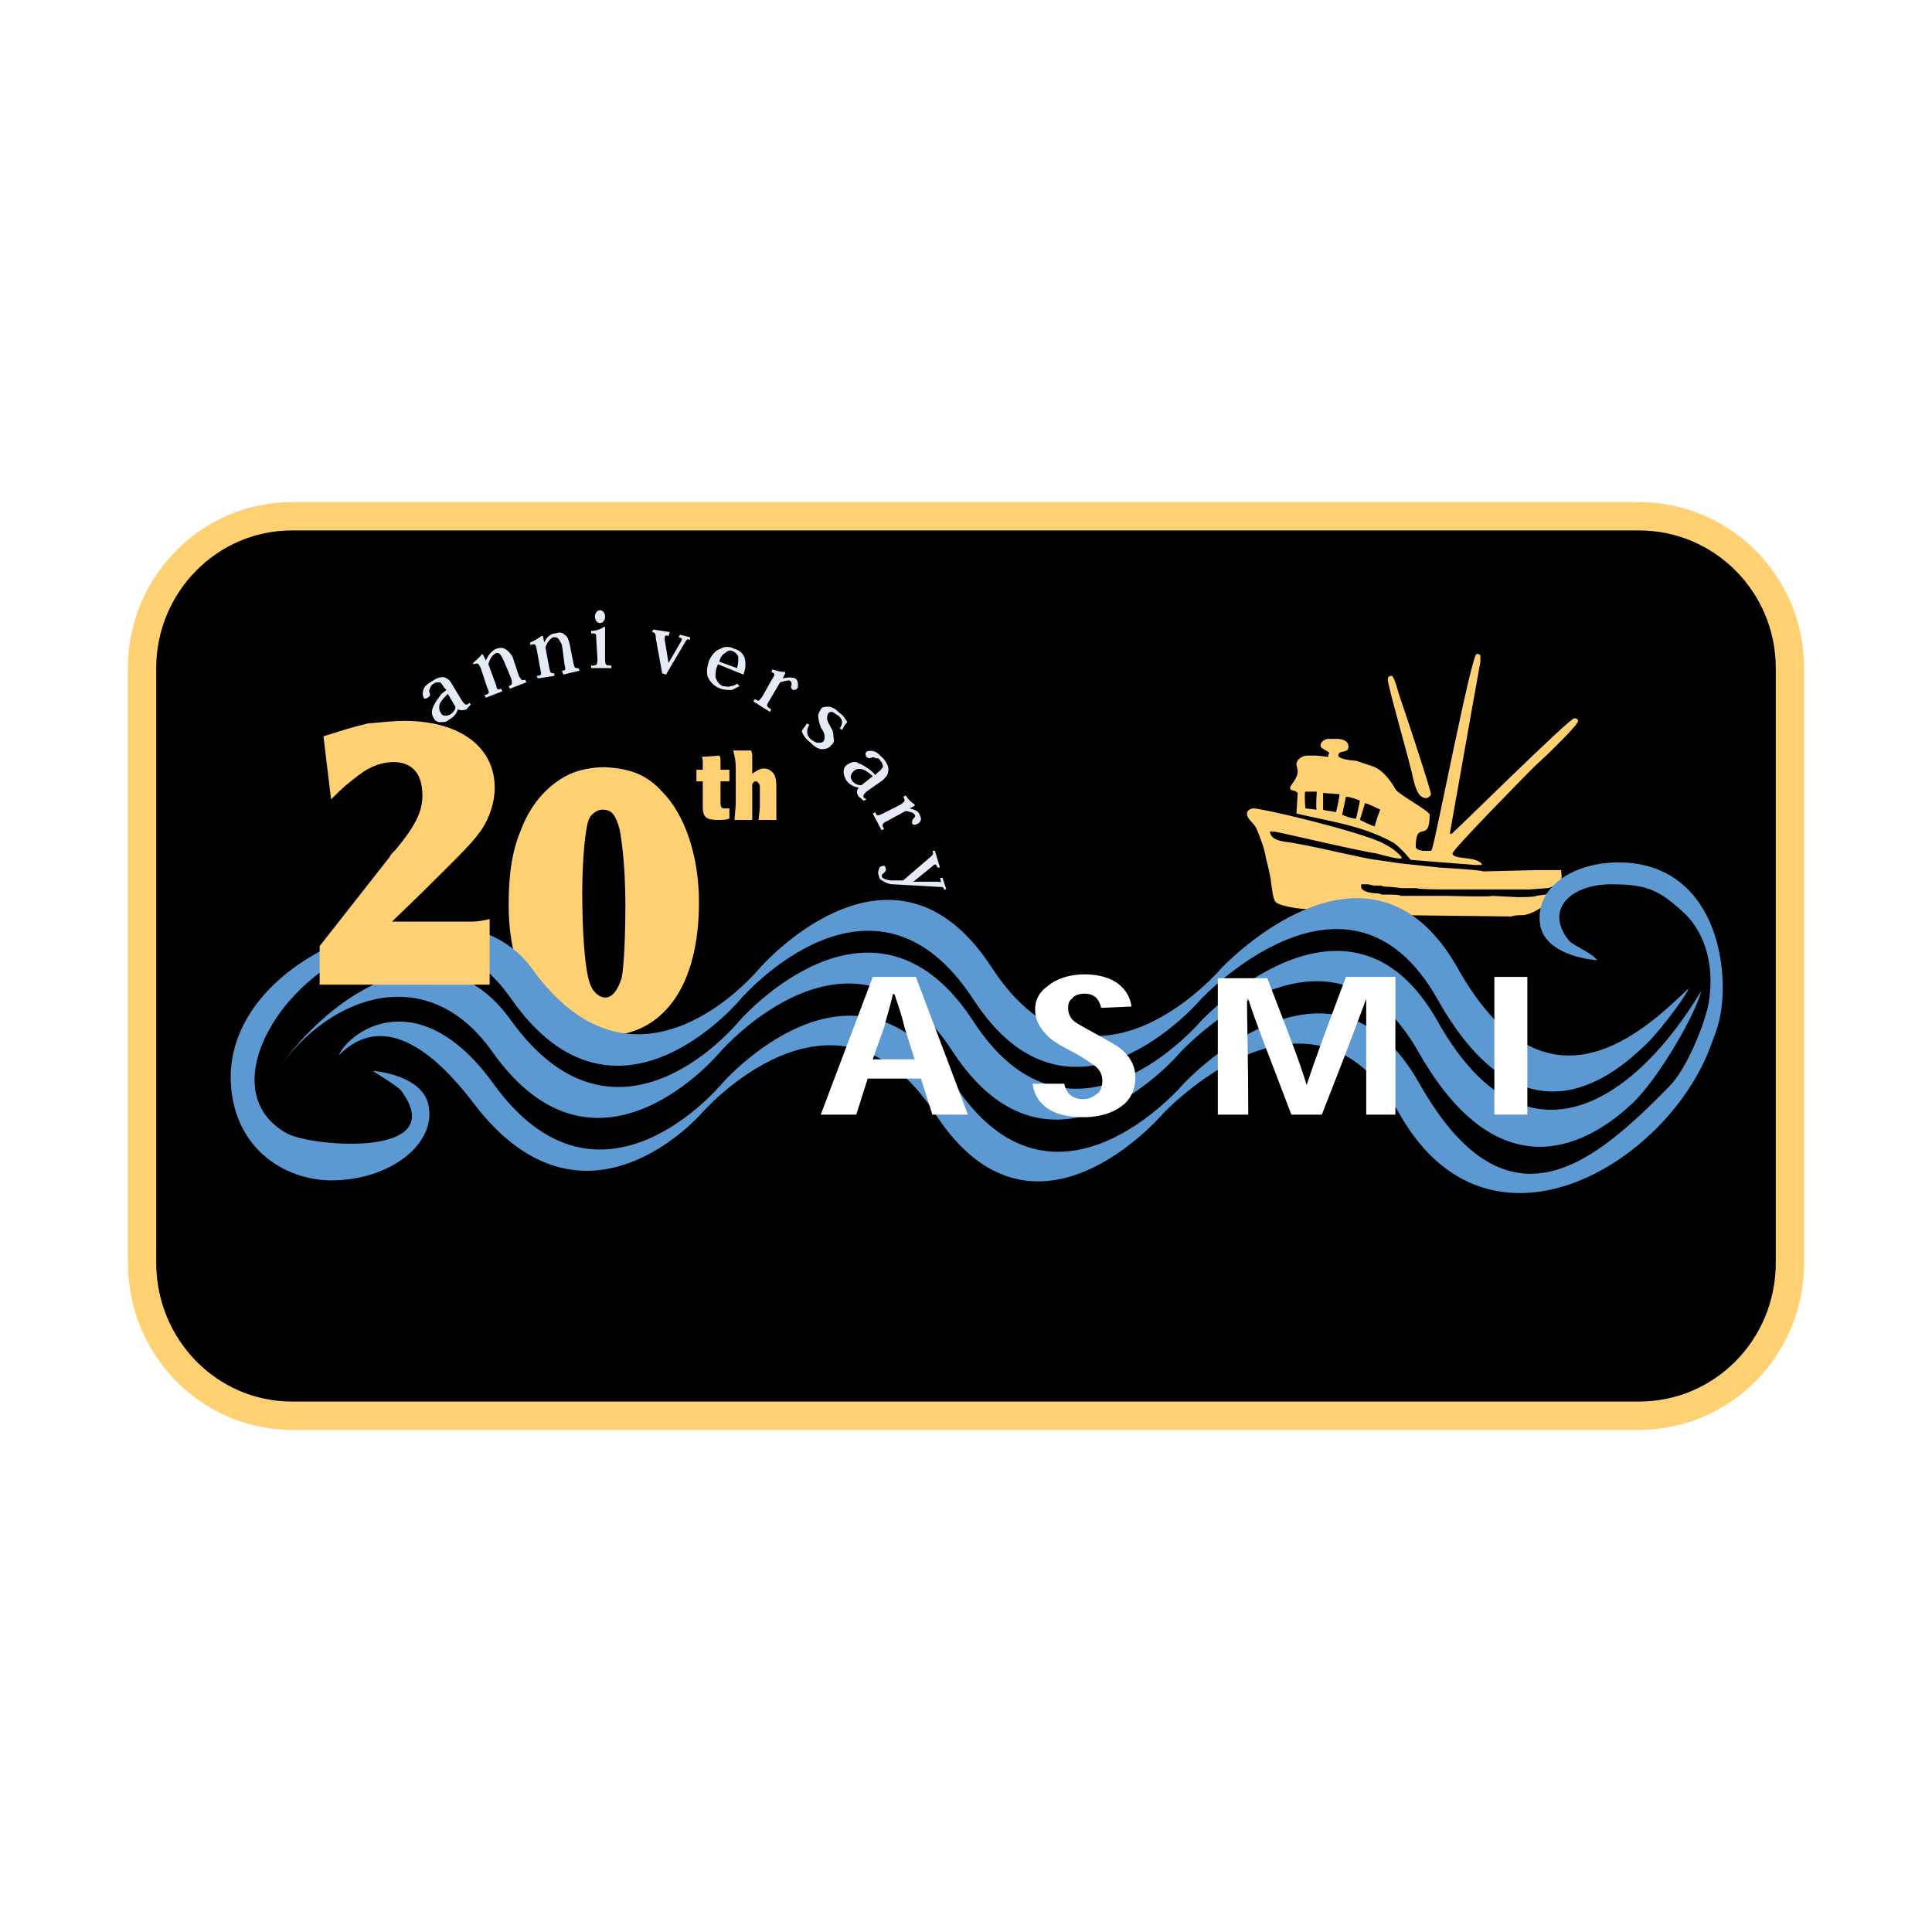
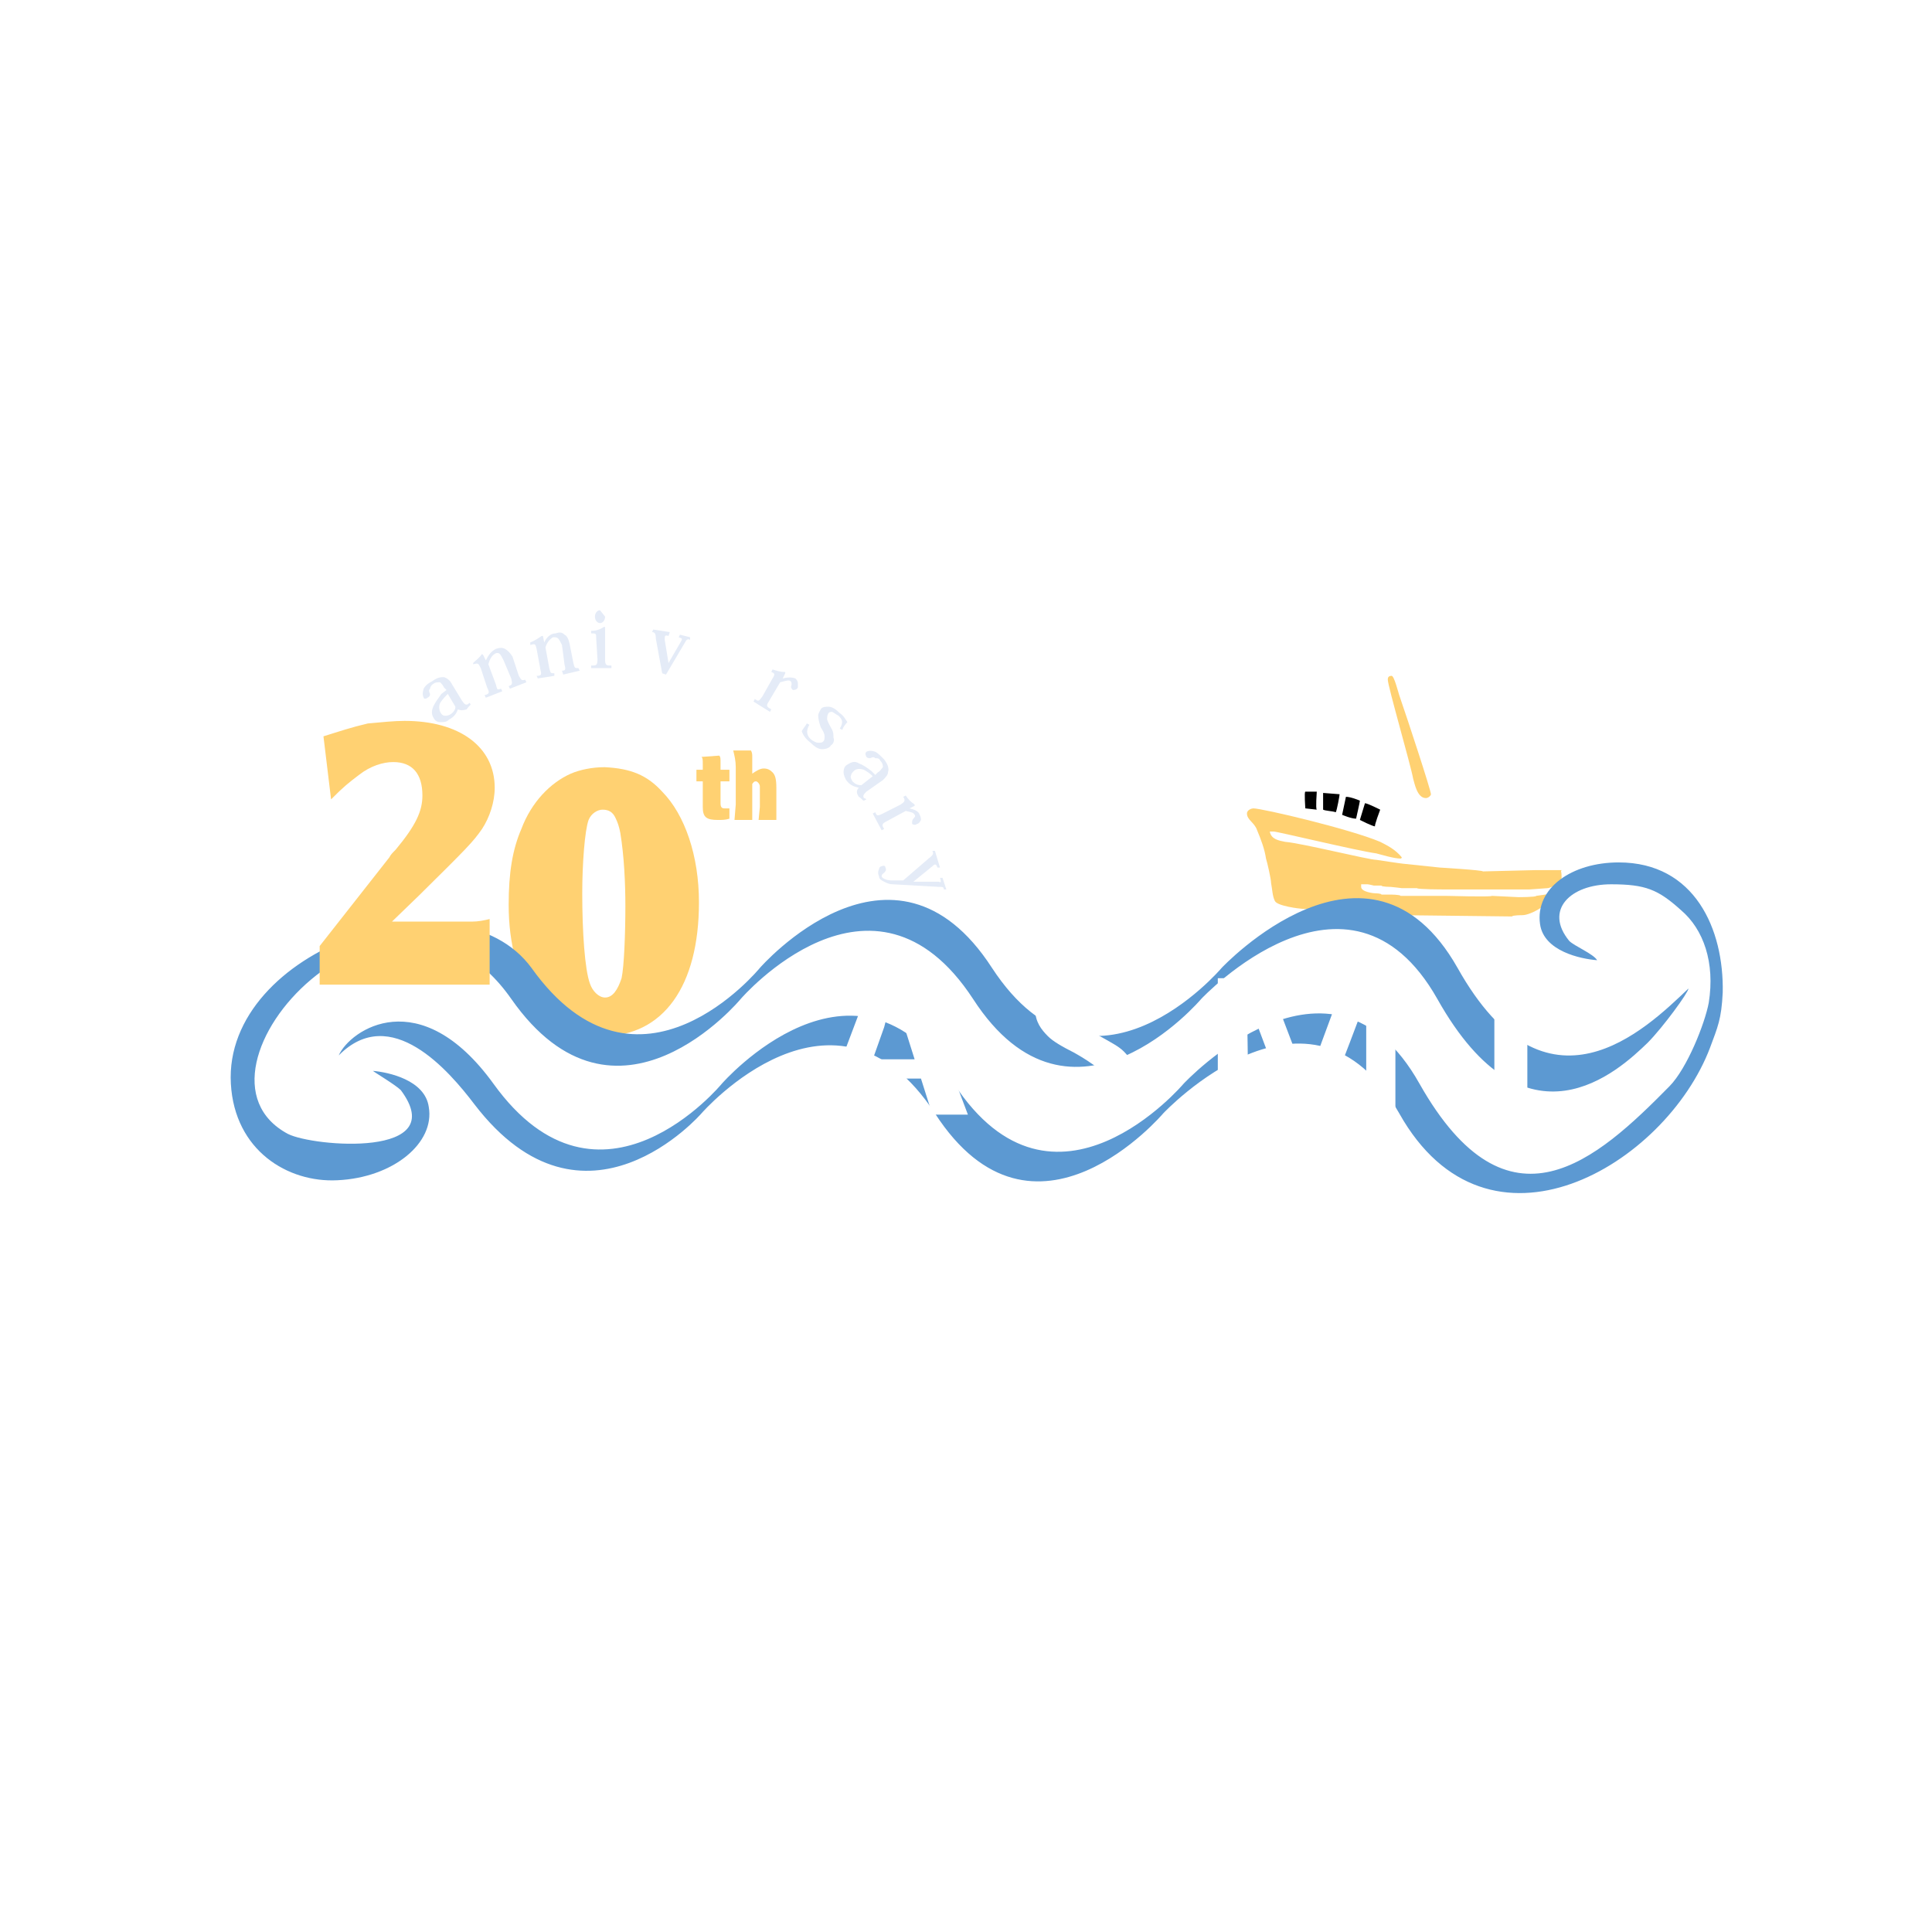
<svg xmlns="http://www.w3.org/2000/svg" version="1.0" id="Layer_1" x="0px" y="0px" width="192.756px" height="192.756px" viewBox="0 0 192.756 192.756" enable-background="new 0 0 192.756 192.756" xml:space="preserve">
  <g>
-     <polygon fill-rule="evenodd" clip-rule="evenodd" fill="#FFFFFF" points="0,0 192.756,0 192.756,192.756 0,192.756 0,0  " />
-     <path fill-rule="evenodd" clip-rule="evenodd" stroke="#FFD172" stroke-width="2.825" stroke-miterlimit="2.613" d="   M29.108,51.51h134.413c8.354,0,15.062,6.804,15.062,15.148v59.31c0,8.473-6.708,15.277-15.062,15.277H29.108   c-8.227,0-14.935-6.805-14.935-15.277v-59.31C14.173,58.314,20.881,51.51,29.108,51.51L29.108,51.51z" />
    <path fill-rule="evenodd" clip-rule="evenodd" fill="#FFD172" d="M60.117,80.78c0.632,0,1.012,0.257,1.265,0.771   c0.253,0.513,0.38,0.898,0.506,1.54c0.38,2.311,0.506,5.007,0.506,7.317c0,2.696-0.126,6.034-0.38,7.189   c-0.38,1.156-0.886,1.926-1.645,1.926c-0.633,0-1.266-0.643-1.519-1.412c-0.506-1.412-0.759-5.135-0.759-8.986   c0-2.953,0.253-6.291,0.633-7.318C58.978,81.166,59.611,80.78,60.117,80.78L60.117,80.78z M60.243,76.544   c-1.139,0-2.404,0.257-3.291,0.642c-2.025,0.898-3.923,2.824-4.936,5.52c-0.886,2.055-1.266,4.365-1.266,7.575   c0,7.96,3.797,13.095,9.366,13.095c6.075,0,9.619-5.008,9.619-13.352c0-4.622-1.392-8.729-3.67-11.041   c-1.519-1.669-3.164-2.311-5.695-2.439H60.243L60.243,76.544z" />
-     <path fill-rule="evenodd" clip-rule="evenodd" fill="#FFD172" d="M147.701,65.503v0.514l-0.76,4.236l-2.278,12.837   c0,0,0,0.128,0.126,0.128c0.127,0,11.771-11.554,12.277-11.554c0.253,0,0.38,0.128,0.38,0.257c0,0.385-2.278,2.567-2.784,3.081   c-0.507,0.514-1.266,1.155-1.898,1.797c-0.254,0.257-7.848,7.959-7.848,8.344c0,0.642,2.278,0.257,2.911,1.027V86.3h-0.633   c-0.127,0-6.455-0.513-6.455-0.513c-0.38-0.514-1.139-1.284-1.646-1.669c-3.164-1.797-6.581-2.183-9.745-2.953l0.126-2.054   c-0.379-0.385-0.759-0.128-0.759-0.514c0-0.257,0.759-0.898,0.759-1.668c0-0.128-0.126-0.642-0.126-0.642   c0-0.642,0.76-0.899,1.013-0.899h1.013c0.126,0,1.139,0.129,1.139,0.129c0-0.129,0-0.257,0.126-0.386   c-0.379-0.385-0.886-0.385-0.886-0.77s0.507-0.642,0.76-0.642h0.886c0.38,0,1.14,0.128,1.14,0.77c0,0.771-1.013,0.257-1.013,0.898   c0,0.386,1.646,0.514,1.771,0.514c0.38,0.129,1.14,0.385,1.52,0.514c1.012,0.257,1.897,1.412,2.404,2.311   c0.253,0.514,3.417,2.183,3.417,2.568c0,2.953-1.392,0.385-1.392,3.209c0,0.257,0.633,0.385,0.759,0.385h0.76   c0,0,0.127-0.128,0.127-0.257c0.379-1.027,3.923-19.385,4.43-19.385C147.447,65.247,147.701,65.247,147.701,65.503L147.701,65.503z   " />
    <path fill-rule="evenodd" clip-rule="evenodd" fill="#FFD172" d="M139.601,69.355c0.886,2.567,3.164,9.5,3.164,9.885   c0,0.128-0.253,0.385-0.507,0.385c-0.886,0-1.139-1.541-1.266-1.926c-0.253-1.412-2.531-9.243-2.531-9.885   c0-0.128,0-0.385,0.38-0.385C139.094,67.429,139.474,68.97,139.601,69.355L139.601,69.355z" />
    <path fill-rule="evenodd" clip-rule="evenodd" fill="#FFD172" d="M137.702,83.99c0.759,0.385,1.519,0.771,2.151,1.541   c0,0,0,0.128-0.127,0.128c-0.633,0-1.898-0.385-2.404-0.514c-1.898-0.256-9.872-2.183-10.252-2.183h-0.38   c0.127,0.771,0.887,0.899,1.519,1.027c1.646,0.128,8.354,1.797,9.113,1.797c0,0,2.531,0.385,2.658,0.385l3.67,0.385   c0,0,4.304,0.257,4.304,0.385l5.188-0.128h2.658c-0.127,0.257,0-0.128,0,0.77c0,0.514-1.139,1.027-1.393,1.027l-1.771,0.128h-2.404   c-0.127,0-6.202,0-6.202,0s-2.658,0-2.658-0.128c0,0-1.392,0-1.519,0c0,0-1.013-0.128-1.14-0.128c0,0-0.886,0-0.886-0.128   c0,0-0.633,0-0.759,0c0,0-0.507-0.128-0.633-0.128h-0.633c0,0.128,0,0.128,0,0.257c0,0.514,1.266,0.642,1.392,0.642   c0,0,0.633,0,0.633,0.128c0,0,0.76,0,0.886,0c0,0,1.013,0,1.013,0.128h1.772h2.784c0.127,0,4.557,0.128,4.557,0l2.658,0.128   c0,0,1.771,0,1.771-0.128l0.886-0.128c0.127,0,0.507-0.128,0.633-0.128h0.127c-0.127,1.027-2.151,2.182-3.038,2.182   c0,0-1.012,0-1.012,0.128l-11.012-0.128l-9.999-0.642c-0.126,0-2.404-0.257-2.657-0.77c-0.254-0.514-0.254-1.155-0.38-1.797   c0-0.385-0.38-2.054-0.507-2.439c-0.126-0.898-0.506-1.926-0.886-2.824c-0.253-0.771-1.013-1.027-1.013-1.669   c0-0.385,0.507-0.514,0.633-0.514C125.932,80.652,134.664,82.706,137.702,83.99L137.702,83.99z" />
    <path fill-rule="evenodd" clip-rule="evenodd" d="M130.234,80.652l1.14,0.128c-0.127-0.128,0-1.669,0-1.797h-1.14   C130.108,78.983,130.234,80.652,130.234,80.652L130.234,80.652z" />
    <path fill-rule="evenodd" clip-rule="evenodd" d="M132.007,80.78c0.253,0.128,0.886,0.128,1.266,0.257   c0.126-0.257,0.379-1.669,0.379-1.797l-1.645-0.128V80.78L132.007,80.78z" />
    <path fill-rule="evenodd" clip-rule="evenodd" d="M133.904,81.294c0,0,0.887,0.385,1.393,0.385c0,0,0.38-1.668,0.38-1.797   c0,0-0.886-0.385-1.393-0.385L133.904,81.294L133.904,81.294z" />
    <path fill-rule="evenodd" clip-rule="evenodd" d="M137.195,82.449c-0.126,0,0.507-1.669,0.507-1.669s-1.266-0.642-1.52-0.642   l-0.506,1.668C135.677,81.807,136.942,82.449,137.195,82.449L137.195,82.449z" />
-     <path fill-rule="evenodd" clip-rule="evenodd" fill="#5C99D2" d="M162.762,110.178c-2.784,2.568-12.403,10.398-21.263-5.264   c-8.986-15.789-23.668,0-23.668,0s-12.783,15.277-22.782,0c-9.873-15.276-23.162,0-23.162,0s-12.277,14.893-22.782,0   c-6.455-9.114-16.2-5.648-21.39,1.799c5.189-7.447,16.074-15.021,23.288-4.879c10.758,14.891,22.782,0,22.782,0   s13.289-15.277,23.288,0c9.872,15.277,22.782,0,22.782,0s14.682-15.662,23.541,0c8.859,15.791,19.871,7.83,26.325-2.953   C169.344,100.807,165.547,107.611,162.762,110.178L162.762,110.178z" />
    <path fill-rule="evenodd" clip-rule="evenodd" fill="#5C99D2" d="M139.601,111.078c-8.86-15.663-23.542,0-23.542,0   s-12.909,15.275-22.781,0c-9.999-15.278-23.289,0-23.289,0s-11.644,13.479-22.655-0.9c-2.531-3.338-8.354-10.141-13.542-4.877   c1.139-2.568,8.1-7.318,15.441,2.824c10.631,14.764,22.782,0,22.782,0s13.289-15.277,23.162,0c9.999,15.275,22.908,0,22.908,0   s14.682-15.791,23.541,0c8.86,15.662,17.72,7.574,24.934,0.256c1.772-1.797,3.544-6.291,3.924-8.344   c0.633-3.98-0.506-7.318-2.784-9.244c-2.278-2.054-3.544-2.567-6.961-2.567c-4.051,0-6.708,2.567-4.177,5.648   c0.506,0.514,2.404,1.284,2.784,1.926c-1.646-0.128-5.315-0.899-5.695-3.595c-0.507-3.594,3.164-6.162,7.847-6.162   c7.595,0,10.505,6.676,10.379,12.966c-0.127,2.695-0.507,3.467-1.266,5.52C166.18,116.213,148.46,126.867,139.601,111.078   L139.601,111.078z" />
    <path fill-rule="evenodd" clip-rule="evenodd" fill="#5C99D2" d="M23.033,108.125c-0.76-13.48,22.655-21.568,29.996-11.554   c10.631,14.892,22.782,0,22.782,0s13.29-15.277,23.162,0c9.998,15.277,22.908,0,22.908,0s14.682-15.662,23.542,0   c8.859,15.791,18.731,6.162,23.034,2.054c0,0.385-2.531,3.852-4.05,5.391c-2.911,2.824-12.15,11.426-21.01-4.363   c-8.859-15.663-23.541,0-23.541,0s-12.91,15.275-22.782,0c-9.999-15.277-23.162,0-23.162,0s-12.403,15.02-22.909,0   c-11.771-16.818-34.046,7.188-22.275,13.479c2.531,1.283,16.327,2.439,11.264-4.365c-0.506-0.514-2.658-1.797-2.784-1.926   c1.519,0.129,5.189,0.9,5.569,3.596c0.633,3.594-3.544,7.061-9.113,7.316C28.729,118.01,23.413,114.801,23.033,108.125   L23.033,108.125z" />
    <path fill-rule="evenodd" clip-rule="evenodd" fill="#FFD172" d="M33.032,79.753c1.266-1.284,1.772-1.669,2.784-2.439   c1.14-0.898,2.405-1.283,3.417-1.283c1.898,0,2.911,1.155,2.911,3.337c0,1.541-0.633,2.953-2.658,5.392   c-0.379,0.385-0.506,0.513-0.633,0.77l-6.961,8.858v3.852h16.96v-6.548c-0.506,0.128-1.139,0.257-1.772,0.257h-7.974l2.658-2.568   c4.81-4.75,5.442-5.392,6.328-6.676c0.76-1.155,1.266-2.695,1.266-4.108c0-4.108-3.543-6.675-8.986-6.675   c-1.013,0-2.278,0.128-3.67,0.257c-1.646,0.385-2.784,0.77-4.43,1.284L33.032,79.753L33.032,79.753z" />
    <path fill-rule="evenodd" clip-rule="evenodd" fill="#FFD172" d="M69.989,75.517c0.127,0.128,0.127,0.257,0.127,0.77v0.514h-0.633   v1.155h0.633v2.567c0,1.027,0.379,1.284,1.519,1.284c0.38,0,0.759,0,1.139-0.128v-1.027H72.52c0,0-0.126,0-0.253,0   c-0.253,0-0.379-0.128-0.379-0.513v-2.183h0.886v-1.155h-0.886v-0.642c0-0.514,0-0.642-0.127-0.771L69.989,75.517L69.989,75.517z" />
    <path fill-rule="evenodd" clip-rule="evenodd" fill="#FFD172" d="M73.406,80.267l-0.126,1.54h1.772v-0.256c0-0.514,0-0.899,0-1.284   v-2.054c0.126-0.128,0.126-0.257,0.38-0.257c0.126,0,0.379,0.257,0.379,0.513v2.054l-0.126,1.284h1.772c0-0.513,0-0.898,0-1.54   v-1.669c0-0.898-0.127-1.284-0.38-1.54c-0.253-0.257-0.506-0.385-0.886-0.385c-0.38,0-0.759,0.257-1.139,0.514v-1.669   c0-0.257,0-0.386-0.126-0.642h-1.772c0.126,0.513,0.253,1.027,0.253,1.669V80.267L73.406,80.267z" />
    <path fill-rule="evenodd" clip-rule="evenodd" fill="#E4EBF7" d="M45.055,68.2c-0.126-0.257-0.379-0.514-0.759-0.642   c-0.253,0-0.633,0-1.139,0.385c-0.506,0.257-0.76,0.514-0.886,0.77c-0.126,0.385-0.126,0.642,0,0.898c0,0.128,0.253,0.128,0.38,0   c0.253-0.128,0.253-0.256,0.253-0.385c-0.126-0.257-0.126-0.385,0-0.514c0-0.128,0.126-0.385,0.379-0.513   c0.127-0.128,0.38-0.128,0.633-0.128c0.126,0.128,0.253,0.256,0.379,0.513l0.253,0.257l-0.506,0.385   c-0.38,0.513-0.633,0.898-0.76,1.155c-0.253,0.513-0.253,0.898,0,1.284c0.127,0.257,0.38,0.385,0.633,0.385   c0.379,0,0.632,0,0.886-0.257c0.506-0.257,0.759-0.642,0.886-1.027l0,0c0.253,0.128,0.506,0.128,0.886,0   c0.126-0.257,0.38-0.385,0.38-0.514l-0.127-0.128l-0.126,0.128c-0.253,0.128-0.38,0-0.633-0.385L45.055,68.2L45.055,68.2z    M45.435,70.51c0,0.257-0.126,0.513-0.506,0.77c-0.253,0.128-0.38,0.128-0.506,0.128c-0.253,0-0.38-0.128-0.506-0.385   c-0.127-0.256-0.127-0.642,0-0.898c0.253-0.385,0.506-0.642,0.759-0.898L45.435,70.51L45.435,70.51z" />
    <path fill-rule="evenodd" clip-rule="evenodd" fill="#E4EBF7" d="M51.13,65.503c-0.253-0.385-0.506-0.642-0.759-0.77   s-0.506-0.128-0.886,0c-0.506,0.257-0.759,0.642-1.013,1.155l0,0l-0.253-0.514l-0.127-0.128c-0.253,0.385-0.632,0.642-0.886,0.899   v0.128c0.506-0.128,0.506-0.128,0.759,0.385l0.633,1.926c0.253,0.514,0.253,0.642-0.253,0.771l0.126,0.256l1.646-0.642   l-0.126-0.257c-0.38,0.128-0.38,0.128-0.506-0.385l-0.759-2.054c0.126-0.514,0.379-0.899,0.632-1.027   c0.127-0.128,0.38-0.128,0.506,0c0.127,0.128,0.253,0.385,0.38,0.642l0.759,1.797c0.126,0.514,0.126,0.642-0.253,0.771l0.126,0.256   l1.646-0.642l-0.126-0.257c-0.38,0.128-0.38,0-0.633-0.385L51.13,65.503L51.13,65.503z" />
    <path fill-rule="evenodd" clip-rule="evenodd" fill="#E4EBF7" d="M56.826,64.22c-0.126-0.513-0.253-0.77-0.506-0.899   c-0.253-0.256-0.506-0.256-0.886-0.128c-0.506,0-0.886,0.385-1.139,0.898l0,0l-0.127-0.642h-0.126   c-0.379,0.257-0.759,0.514-1.139,0.642v0.257c0.506-0.128,0.506-0.128,0.633,0.385l0.379,2.054   c0.126,0.514,0.126,0.642-0.379,0.642l0.126,0.257l1.646-0.257v-0.257c-0.38,0-0.38,0-0.506-0.514l-0.38-2.054   c0.126-0.514,0.506-0.898,0.759-1.027c0.253,0,0.38,0,0.506,0.128c0.126,0.128,0.253,0.385,0.38,0.642l0.253,1.926   c0.126,0.513,0.126,0.642-0.253,0.642l0.126,0.385l1.646-0.385l-0.127-0.257c-0.379,0-0.379,0-0.506-0.513L56.826,64.22   L56.826,64.22z" />
-     <path fill-rule="evenodd" clip-rule="evenodd" fill="#E4EBF7" d="M59.864,60.882c-0.253,0-0.506,0.257-0.506,0.642   c0,0.385,0.253,0.642,0.506,0.642c0.253,0,0.506-0.257,0.506-0.642C60.37,61.139,60.117,60.882,59.864,60.882L59.864,60.882   L59.864,60.882z M60.37,62.551h-0.127c-0.379,0.257-0.759,0.385-1.266,0.385v0.257c0.506,0,0.506,0,0.506,0.514l0.127,2.054   c0,0.642-0.127,0.642-0.633,0.642v0.257h2.025v-0.257c-0.506,0-0.633,0-0.633-0.642V62.551L60.37,62.551z" />
+     <path fill-rule="evenodd" clip-rule="evenodd" fill="#E4EBF7" d="M59.864,60.882c-0.253,0-0.506,0.257-0.506,0.642   c0,0.385,0.253,0.642,0.506,0.642c0.253,0,0.506-0.257,0.506-0.642L59.864,60.882   L59.864,60.882z M60.37,62.551h-0.127c-0.379,0.257-0.759,0.385-1.266,0.385v0.257c0.506,0,0.506,0,0.506,0.514l0.127,2.054   c0,0.642-0.127,0.642-0.633,0.642v0.257h2.025v-0.257c-0.506,0-0.633,0-0.633-0.642V62.551L60.37,62.551z" />
    <path fill-rule="evenodd" clip-rule="evenodd" fill="#E4EBF7" d="M66.445,67.301l1.899-3.209c0.126-0.257,0.253-0.385,0.506-0.257   v-0.256l-1.013-0.257l-0.126,0.257c0.379,0.128,0.379,0.128,0.253,0.385l-1.266,2.182l0,0l-0.38-2.311c0-0.385,0-0.514,0.38-0.385   l0.126-0.385l-1.646-0.257l-0.126,0.257c0.253,0,0.38,0.128,0.38,0.642l0.633,3.466L66.445,67.301L66.445,67.301z" />
-     <path fill-rule="evenodd" clip-rule="evenodd" fill="#E4EBF7" d="M74.166,67.301c0.253-0.642,0.253-1.155,0.126-1.669   c-0.126-0.385-0.506-0.77-1.012-0.898c-0.506-0.257-1.013-0.257-1.392,0c-0.506,0.128-0.886,0.642-1.14,1.155   c-0.253,0.77-0.253,1.284-0.126,1.669c0.253,0.514,0.632,0.899,1.266,1.155c0.379,0.128,0.759,0.128,1.139,0.128   c0.253-0.128,0.506-0.257,0.76-0.385L73.533,68.2c-0.126,0.128-0.379,0.257-0.633,0.257c-0.253,0.128-0.506,0-0.759,0   c-0.38-0.129-0.633-0.514-0.759-0.899c0-0.385,0-0.771,0.253-1.284L74.166,67.301L74.166,67.301z M71.761,66.017   c0.127-0.514,0.38-0.771,0.633-0.898c0.253-0.257,0.506-0.257,0.76-0.128c0.253,0.128,0.379,0.256,0.506,0.513   c0,0.385,0,0.771-0.127,1.155L71.761,66.017L71.761,66.017z" />
    <path fill-rule="evenodd" clip-rule="evenodd" fill="#E4EBF7" d="M78.089,67.686l0.253-0.514v-0.128   c-0.506,0-0.886-0.128-1.266-0.257l-0.126,0.257c0.379,0.128,0.379,0.257,0.126,0.642l-1.013,1.797   c-0.379,0.513-0.379,0.513-0.759,0.256l-0.126,0.257l1.646,1.027l0.126-0.256c-0.506-0.257-0.506-0.385-0.253-0.771l1.139-1.925   c0.506-0.128,0.886-0.257,1.013-0.128s0.126,0.128,0.126,0.385c-0.126,0.257,0,0.385,0.126,0.514c0.127,0,0.38,0,0.506-0.257   c0-0.128,0-0.257,0-0.385c0-0.257-0.126-0.385-0.253-0.514C78.975,67.558,78.595,67.558,78.089,67.686L78.089,67.686L78.089,67.686   z" />
    <path fill-rule="evenodd" clip-rule="evenodd" fill="#E4EBF7" d="M84.038,72.821c0.126-0.385,0.379-0.642,0.506-0.771   c-0.253-0.385-0.379-0.642-0.759-0.899c-0.38-0.385-0.759-0.642-1.139-0.642c-0.253,0-0.633,0-0.759,0.257   c-0.126,0.256-0.253,0.385-0.253,0.642c0,0.385,0.127,0.771,0.253,1.156c0.253,0.385,0.38,0.642,0.38,0.898s0,0.385-0.127,0.513   c-0.126,0.128-0.253,0.128-0.506,0.128c-0.253,0-0.379-0.128-0.632-0.256c-0.506-0.385-0.633-0.899-0.253-1.541l-0.253-0.128   c-0.127,0.257-0.38,0.514-0.506,0.77c0.126,0.385,0.379,0.771,0.886,1.155c0.38,0.385,0.759,0.642,1.139,0.642   s0.76-0.128,0.886-0.385c0.253-0.128,0.379-0.513,0.253-0.77c0-0.257,0-0.514-0.126-0.77c-0.126-0.257-0.38-0.642-0.506-1.027   c0-0.257,0-0.385,0.126-0.642c0.127-0.128,0.253-0.128,0.38-0.128c0.253,0.128,0.379,0.257,0.633,0.385   c0.38,0.385,0.506,0.642,0.126,1.284L84.038,72.821L84.038,72.821z" />
    <path fill-rule="evenodd" clip-rule="evenodd" fill="#E4EBF7" d="M88.088,77.828c0.253-0.257,0.506-0.514,0.506-0.77   c0.126-0.385,0-0.771-0.38-1.284c-0.38-0.386-0.633-0.643-0.886-0.771c-0.38-0.128-0.633-0.128-0.886,0   c-0.126,0.128-0.126,0.257,0,0.514c0.126,0.128,0.253,0.128,0.38,0.128c0.253-0.128,0.38-0.128,0.506,0   c0.253,0,0.379,0,0.506,0.257c0.253,0.257,0.253,0.514,0.253,0.642c-0.126,0.128-0.253,0.385-0.506,0.514l-0.253,0.256l-0.38-0.385   c-0.506-0.385-0.886-0.642-1.266-0.771c-0.38-0.257-0.759-0.128-1.139,0.128c-0.253,0.128-0.379,0.385-0.379,0.771   c0,0.256,0.126,0.513,0.253,0.77c0.379,0.513,0.759,0.642,1.266,0.77l0,0c-0.253,0.257-0.253,0.514,0,0.899   c0.253,0.128,0.379,0.385,0.506,0.385l0.253-0.128c-0.126-0.128-0.253-0.128-0.253-0.128c-0.127-0.257,0-0.385,0.253-0.642   L88.088,77.828L88.088,77.828z M85.937,78.341c-0.38,0-0.633-0.128-0.886-0.385c-0.126-0.257-0.253-0.385-0.126-0.642   c0-0.128,0.126-0.256,0.253-0.385c0.253-0.257,0.633-0.257,1.013-0.128c0.253,0.128,0.633,0.385,0.886,0.642L85.937,78.341   L85.937,78.341z" />
    <path fill-rule="evenodd" clip-rule="evenodd" fill="#E4EBF7" d="M90.746,80.652l0.506-0.257v-0.128   c-0.38-0.257-0.633-0.514-0.886-0.899l-0.253,0.128c0.253,0.385,0.127,0.514-0.253,0.771l-1.772,0.898   c-0.506,0.257-0.633,0.257-0.759-0.128l-0.253,0.128l0.886,1.669l0.253-0.129c-0.253-0.385-0.253-0.513,0.253-0.77l1.898-1.027   c0.506,0.128,0.759,0.128,0.886,0.385c0.126,0.128,0,0.257-0.126,0.385c-0.126,0.128-0.126,0.257-0.126,0.514   c0.126,0.128,0.379,0.128,0.506,0c0.126,0,0.253-0.128,0.379-0.385c0-0.128,0-0.256-0.126-0.513   C91.632,80.909,91.252,80.78,90.746,80.652L90.746,80.652L90.746,80.652z" />
    <path fill-rule="evenodd" clip-rule="evenodd" fill="#E4EBF7" d="M90.113,87.841h-1.139c-0.38,0-0.886-0.129-1.013-0.386   c0-0.257,0.126-0.257,0.253-0.385c0.126-0.128,0.253-0.257,0.126-0.514c0-0.128-0.126-0.257-0.379-0.128   c-0.127,0-0.253,0.128-0.253,0.257c-0.126,0.257-0.126,0.513,0,0.77c0,0.257,0.253,0.386,0.506,0.514   c0.253,0.128,0.506,0.257,0.886,0.257l4.556,0.257c0.38,0,0.506,0,0.506,0.257h0.253l-0.379-1.156h-0.253   c0.126,0.385,0.126,0.514-0.127,0.385h-2.531l0,0l1.898-1.541c0.253-0.257,0.38-0.257,0.506,0.128h0.253l-0.506-1.668h-0.253   c0.126,0.256,0.126,0.385-0.38,0.77L90.113,87.841L90.113,87.841z" />
    <path fill-rule="evenodd" clip-rule="evenodd" fill="#FFFFFF" d="M91.885,107.611l1.139,3.594h3.544l-5.189-13.736h-4.303   l-5.189,13.736h3.544l1.139-3.594H91.885L91.885,107.611z M91.252,105.686h-4.177l1.139-3.209c0.253-1.027,0.633-2.184,0.886-3.338   h0.126c0.379,1.154,0.759,2.182,1.013,3.338L91.252,105.686L91.252,105.686z" />
    <path fill-rule="evenodd" clip-rule="evenodd" fill="#FFFFFF" d="M112.895,100.422c-0.253-1.797-1.771-3.209-4.683-3.209   c-1.646,0-2.911,0.514-3.671,1.154c-0.886,0.643-1.266,1.412-1.266,2.311c0,1.285,0.634,2.055,1.266,2.697   c0.507,0.514,1.393,1.027,2.658,1.668c1.14,0.643,1.646,1.027,2.025,1.285c0.506,0.385,0.759,0.898,0.759,1.539   c0,0.385-0.126,0.898-0.379,1.156c-0.38,0.256-0.76,0.641-1.52,0.641c-1.266,0-1.771-0.77-1.897-1.539h-3.165   c0.253,1.926,1.772,3.338,5.062,3.338c2.025,0,3.291-0.643,4.051-1.285c0.886-0.77,1.139-1.797,1.139-2.695   c0-1.154-0.506-1.926-1.139-2.568c-0.507-0.512-1.266-0.898-2.405-1.539c-1.139-0.643-1.646-0.898-2.277-1.285   c-0.634-0.385-0.887-0.898-0.887-1.539c0-0.385,0.127-0.771,0.38-0.898c0.253-0.387,0.76-0.514,1.266-0.514   c1.14,0,1.519,0.77,1.646,1.412L112.895,100.422L112.895,100.422z" />
    <path fill-rule="evenodd" clip-rule="evenodd" fill="#FFFFFF" d="M130.361,108.252c-0.633-2.182-1.898-5.391-3.924-10.654h-4.936   v13.607h3.037c0-5.648-0.127-9.5-0.127-11.553h0.127c0.633,2.053,2.151,5.904,4.304,11.553h3.037   c2.278-5.777,3.671-9.5,4.43-11.553l0,0c0,2.053,0,5.904,0,11.553h2.911V97.469h-4.937   C132.26,102.861,131.12,105.941,130.361,108.252L130.361,108.252L130.361,108.252z" />
    <polygon fill-rule="evenodd" clip-rule="evenodd" fill="#FFFFFF" points="152.384,111.205 152.384,97.469 149.093,97.469    149.093,111.205 152.384,111.205  " />
  </g>
</svg>